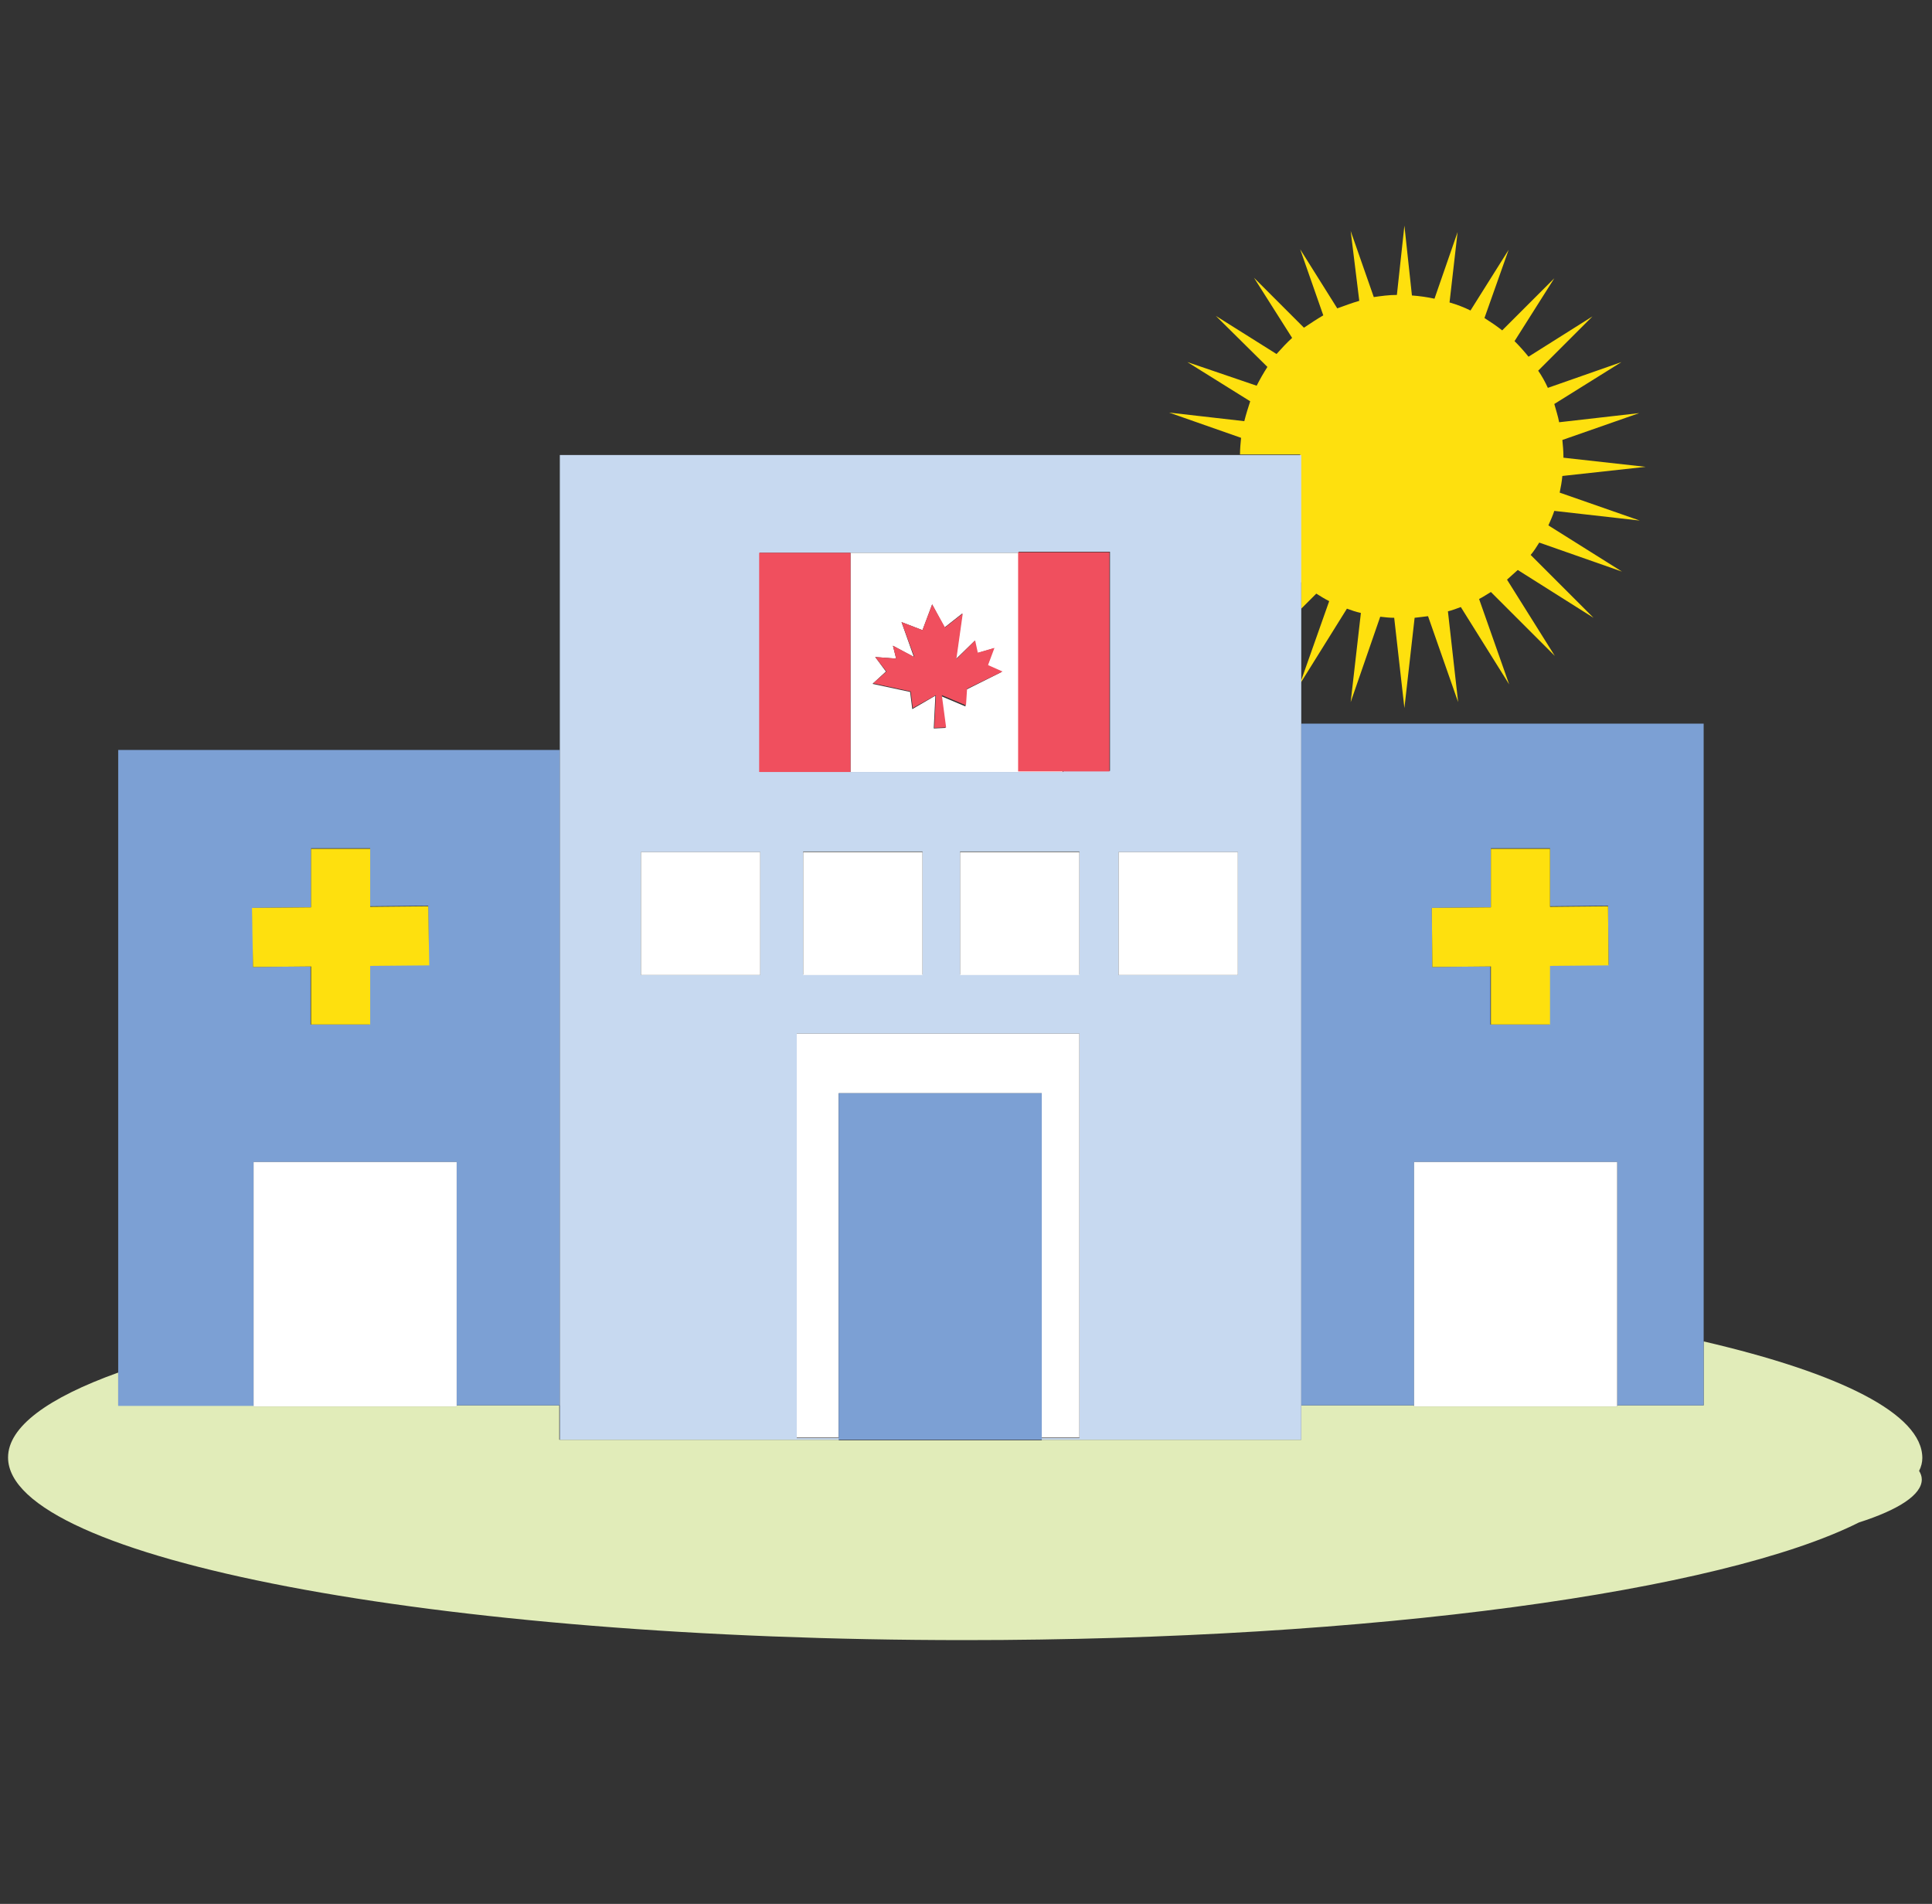
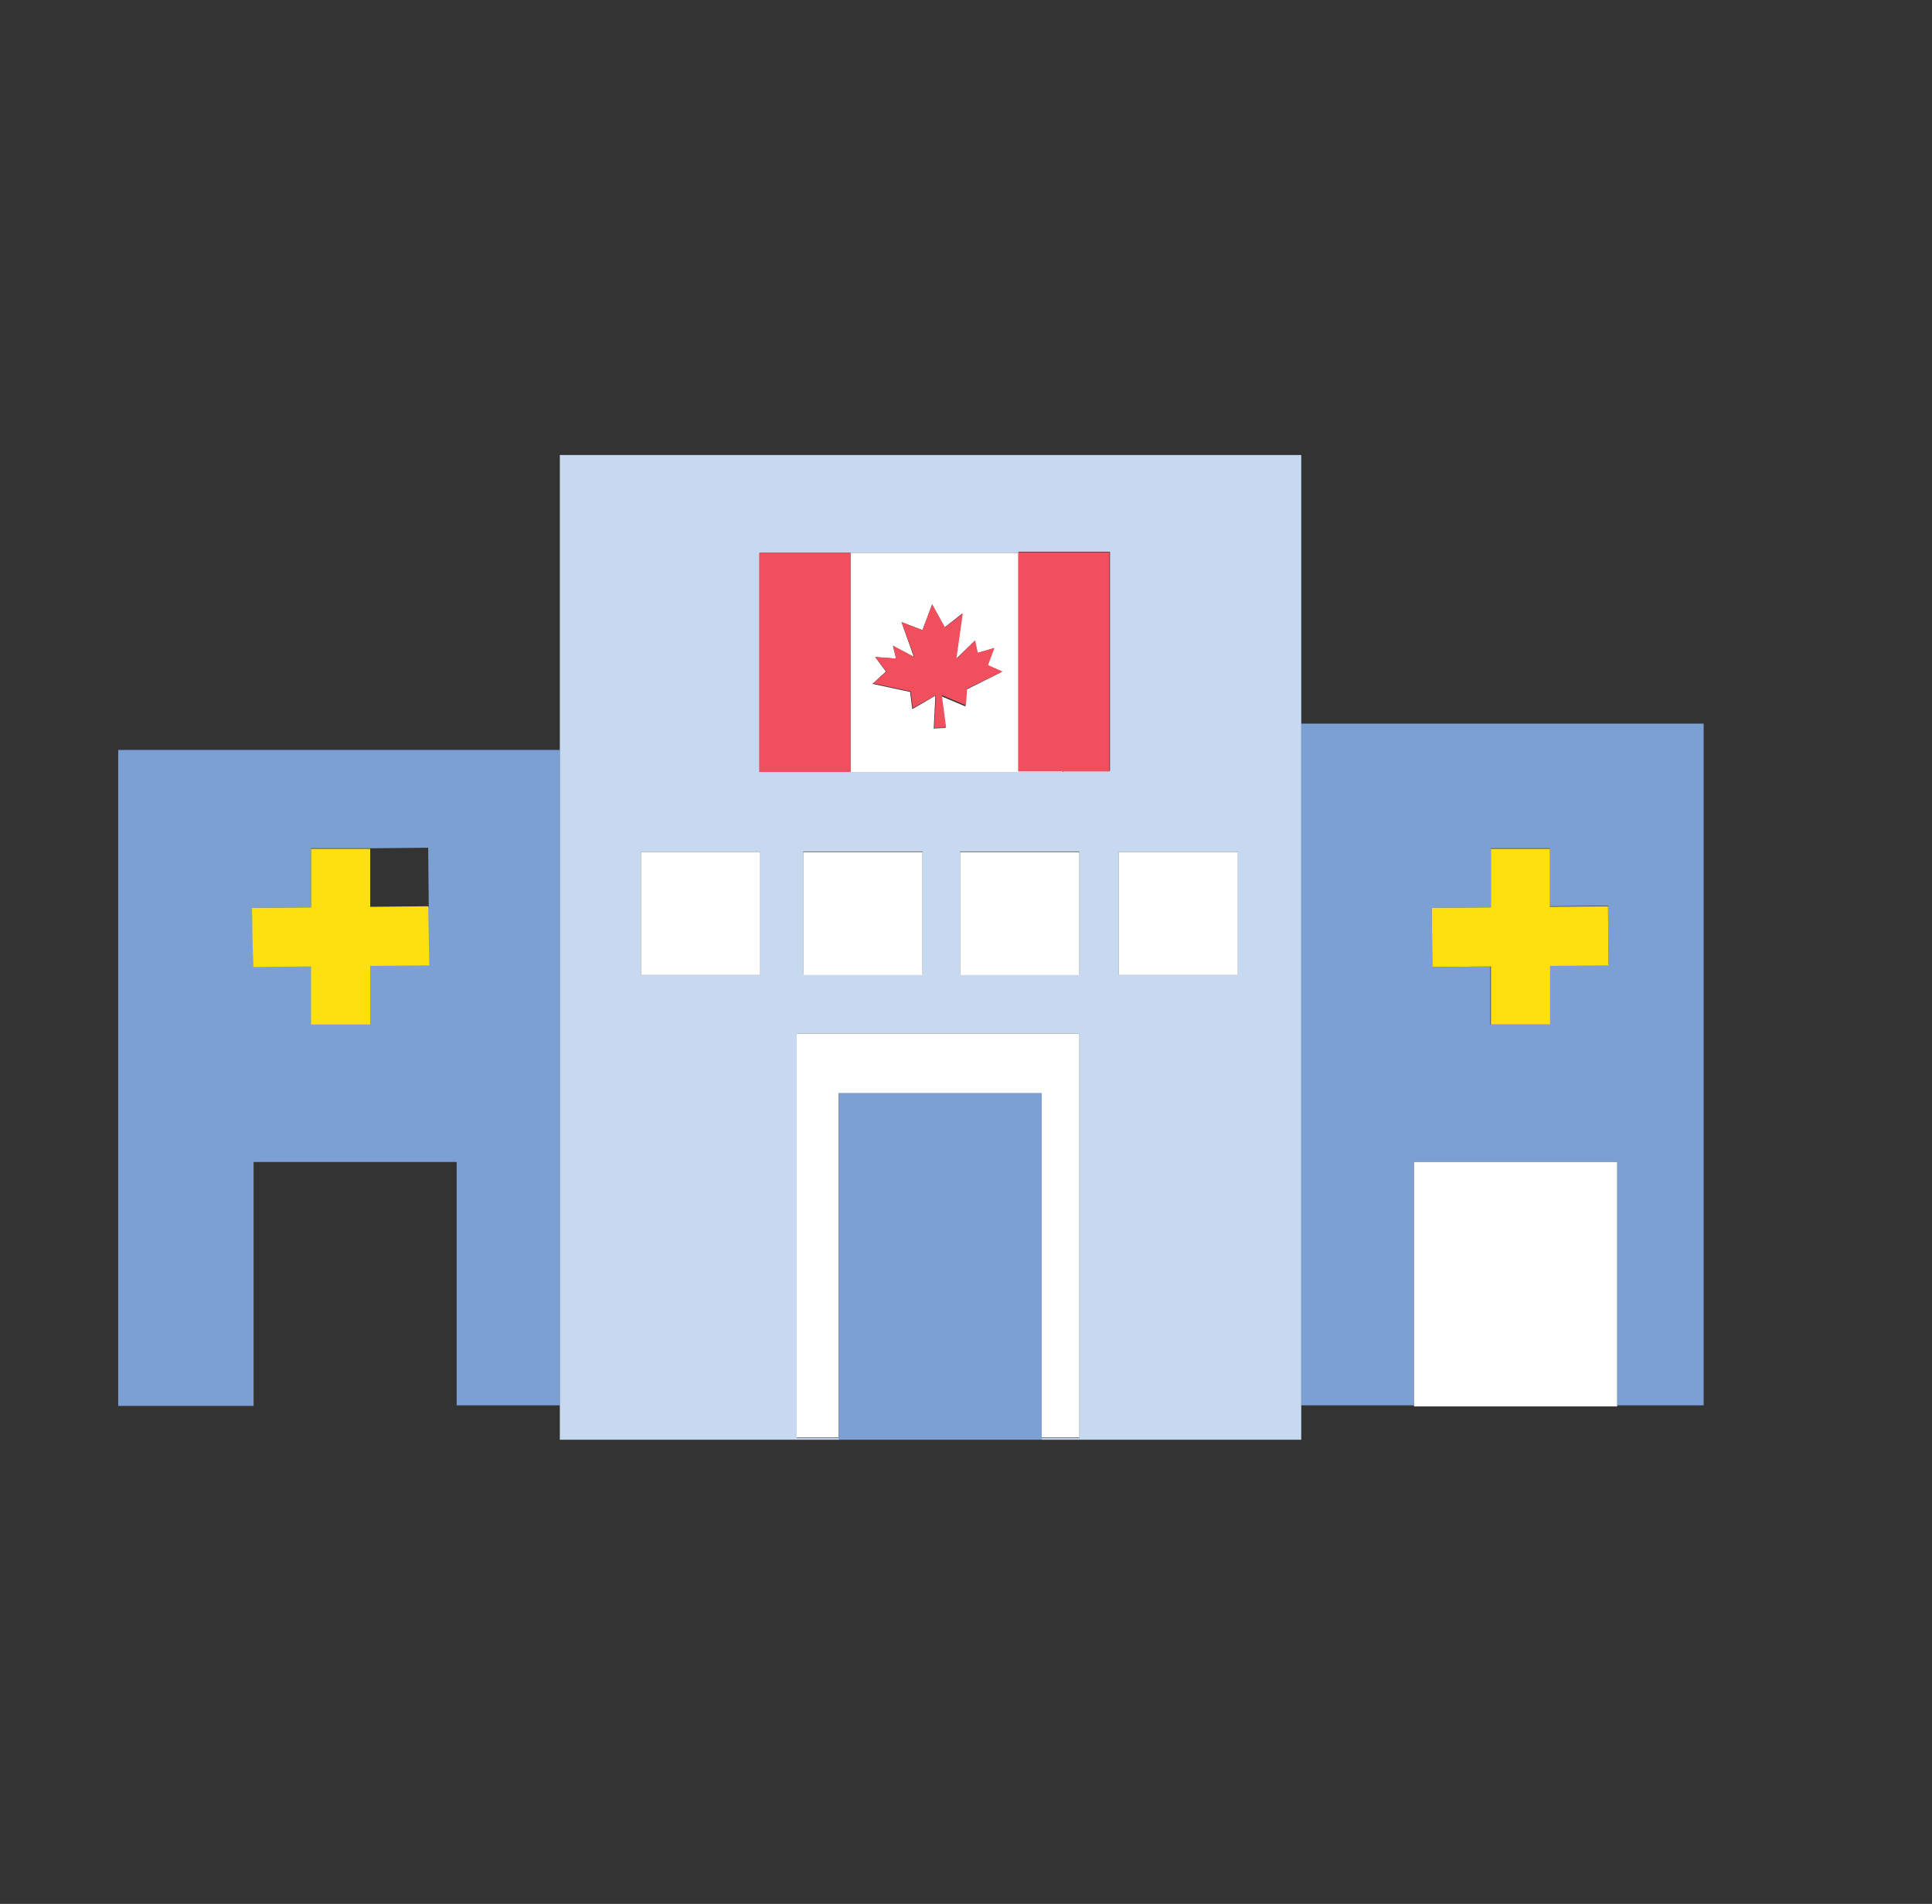
<svg xmlns="http://www.w3.org/2000/svg" version="1.1" id="Layer_1" x="0px" y="0px" viewBox="0 0 359.6 354.4" style="enable-background:new 0 0 359.6 354.4;" xml:space="preserve">
  <rect x="0" y="0" width="359.6" height="354.4" fill="#333333" stroke="none" />
  <style type="text/css">
	.st0{fill:none;}
	.st1{fill:#E1ECB9;}
	.st2{fill:#FEE00E;}
	.st3{fill:#7CA0D4;}
	.st4{fill:#C7D9F0;}
	.st5{fill:#FFFFFF;}
	.st6{fill:#F04F5E;}
</style>
  <g>
    <path class="st0" d="M245,110.4l-2.8,2.8v13.5l5.3-15C246.6,111.3,245.8,110.9,245,110.4z" />
-     <path class="st1" d="M357.8,271.4c0-8.2-15.3-15.8-40.7-21.7v11.9H301v0.2h-37.8v-0.2h-21v6.4h-48.3v0.1h-37.8V268h-52v-6.4H85v0.2   H47.2v-0.2H22v-6.1c-13.1,4.7-20.5,10.1-20.5,15.8c0,18.8,79.7,34,178.1,34c76,0,140.9-9.1,166.4-21.9c7.5-2.4,11.7-5.2,11.7-8   c0-0.6-0.2-1.1-0.5-1.6C357.6,273,357.8,272.2,357.8,271.4z" />
-     <path class="st2" d="M242.2,108.4v4.9l2.8-2.8c0.8,0.5,1.6,1,2.4,1.4l-5.3,15v0.2l8.6-13.8c0.8,0.3,1.7,0.6,2.6,0.8l-1.9,16.6   l5.5-15.9c0.9,0.1,1.7,0.2,2.6,0.2l1.9,16.8l1.9-16.8c0.9-0.1,1.7-0.2,2.5-0.3l5.6,16l-1.9-16.9c0.8-0.2,1.6-0.5,2.4-0.8l9,14.4   l-5.6-15.9c0.8-0.4,1.5-0.9,2.2-1.3l11.9,11.9l-8.9-14.2c0.7-0.6,1.3-1.2,2-1.8l14.1,8.9l-11.7-11.7c0.6-0.7,1.1-1.5,1.6-2.3   l15.4,5.4l-13.7-8.6c0.4-0.9,0.8-1.8,1.1-2.7l15.9,1.8l-14.9-5.2c0.2-1,0.4-2,0.5-3.1l15.5-1.7l-15.3-1.7c0-0.1,0-0.1,0-0.2   c0-1-0.1-2.1-0.2-3.1l14.3-5l-14.9,1.7c-0.2-1.1-0.6-2.3-0.9-3.4l12.5-7.8l-13.7,4.8c-0.5-1.1-1.1-2.2-1.8-3.2l10.1-10.1l-11.9,7.5   c-0.8-1-1.7-2-2.6-2.9l7.4-11.7l-9.7,9.7c-1-0.8-2.2-1.6-3.3-2.3l4.5-12.7l-7.1,11.3c-1.2-0.6-2.5-1.1-3.9-1.5l1.5-13.1l-4.3,12.4   c-1.4-0.3-2.8-0.5-4.2-0.6l-1.4-13l-1.4,12.9c-1.5,0-2.9,0.2-4.3,0.4l-4.3-12.3L253,56c-1.4,0.4-2.7,0.9-4.1,1.4l-6.9-11l4.3,12.3   c-1.2,0.7-2.4,1.5-3.6,2.3l-9.3-9.3l7.1,11.2c-1,0.9-2,2-2.9,3l-11.3-7.1l9.6,9.5c-0.7,1.1-1.4,2.3-2,3.5L221,67.4l11.7,7.3   c-0.4,1.2-0.8,2.5-1.1,3.7l-14-1.6l13.4,4.7c-0.1,1-0.2,2.1-0.2,3.1h11.2V108.4z" />
-     <path class="st3" d="M47.2,261.6v-45.3H85v45.3h19.2v-122H22v116v6.1H47.2z M57.9,168.9v-11h11v10.8l10.8-0.1l0.1,11l-11,0.1v11   h-11v-10.8L47.1,180l-0.1-11L57.9,168.9z" />
+     <path class="st3" d="M47.2,261.6v-45.3H85v45.3h19.2v-122H22v116v6.1H47.2z M57.9,168.9v-11h11l10.8-0.1l0.1,11l-11,0.1v11   h-11v-10.8L47.1,180l-0.1-11L57.9,168.9z" />
    <path class="st3" d="M263.2,261.6v-45.3H301v45.3h16.1v-11.9v-115h-74.9v126.9H263.2z M277.5,168.9v-11h11v10.8l10.8-0.1l0.1,11   l-11,0.1v11h-11v-10.8l-10.8,0.1l-0.1-11L277.5,168.9z" />
    <path class="st4" d="M104.2,268h52v-0.3h-7.9v-75.3h52.6v75.3h-7v0.3h48.3v-6.4V134.7V127v-0.2v-13.5v-4.9V84.7H231H104.2v54.9v122   V268z M171.7,181.4h-22.2v-22.9h22.2V181.4z M200.9,181.4h-22.2v-22.9h22.2V181.4z M208.2,158.6h22.2v22.9h-22.2V158.6z    M141.3,102.9h17h31.3v-0.2h17v40.8h-8.7v0.2h-39.5h-17V102.9z M119.3,158.6h22.2v22.9h-22.2V158.6z" />
    <polygon class="st5" points="193.9,203.5 193.9,267.6 200.9,267.6 200.9,192.4 148.3,192.4 148.3,267.6 156.1,267.6 156.1,203.5     " />
    <rect x="119.3" y="158.6" class="st5" width="22.2" height="22.9" />
    <rect x="149.5" y="158.6" class="st5" width="22.2" height="22.9" />
    <rect x="178.7" y="158.6" class="st5" width="22.2" height="22.9" />
    <rect x="208.2" y="158.6" class="st5" width="22.2" height="22.9" />
    <polygon class="st3" points="193.9,203.5 156.1,203.5 156.1,267.6 156.1,268 156.1,268 193.9,268 193.9,268 193.9,267.6  " />
-     <polygon class="st5" points="47.2,216.3 47.2,261.6 47.2,261.8 85,261.8 85,261.6 85,216.3  " />
    <polygon class="st5" points="263.2,216.3 263.2,261.6 263.2,261.8 301,261.8 301,261.6 301,216.3  " />
    <path class="st5" d="M197.8,143.7v-0.2h-8.2v-40.6h-31.3v40.8H197.8z M162.9,122.3l3.9,0.3l-0.6-2.4l3.9,2.1l-2.3-6.5l3.9,1.5   l1.8-4.8l2.3,4.3l3.3-2.6l-1.2,8.5l3.5-3.4l0.4,2.3l3.1-0.9l-1.1,3.2l2.6,1.2l-6.6,3.3l-0.1,3.1l-4.5-1.9l0.8,5.9l-2.2,0.1l0.3-6.1   l-4.3,2.5l-0.4-3.2l-7-1.5l2.5-2.3L162.9,122.3z" />
    <rect x="141.3" y="102.9" class="st6" width="17" height="40.8" />
    <polygon class="st6" points="197.8,143.6 206.5,143.6 206.5,102.8 189.5,102.8 189.5,102.9 189.5,143.6  " />
    <polygon class="st6" points="169.5,128.7 169.9,131.8 174.2,129.4 173.9,135.5 176.1,135.4 175.3,129.4 179.8,131.3 180,128.2    186.6,125 183.9,123.8 185.1,120.6 182,121.5 181.5,119.2 178,122.7 179.2,114.2 175.9,116.8 173.5,112.5 171.7,117.3 167.8,115.8    170.2,122.3 166.2,120.2 166.8,122.6 162.9,122.3 165,125 162.5,127.2  " />
    <polygon class="st2" points="277.5,179.9 277.5,190.7 288.5,190.7 288.5,179.8 299.4,179.7 299.3,168.7 288.5,168.8 288.5,158    277.5,158 277.5,168.9 266.5,169 266.6,180  " />
    <polygon class="st2" points="57.9,179.9 57.9,190.7 68.9,190.7 68.9,179.8 79.9,179.7 79.7,168.7 68.9,168.8 68.9,158 57.9,158    57.9,168.9 46.9,169 47.1,180  " />
  </g>
</svg>